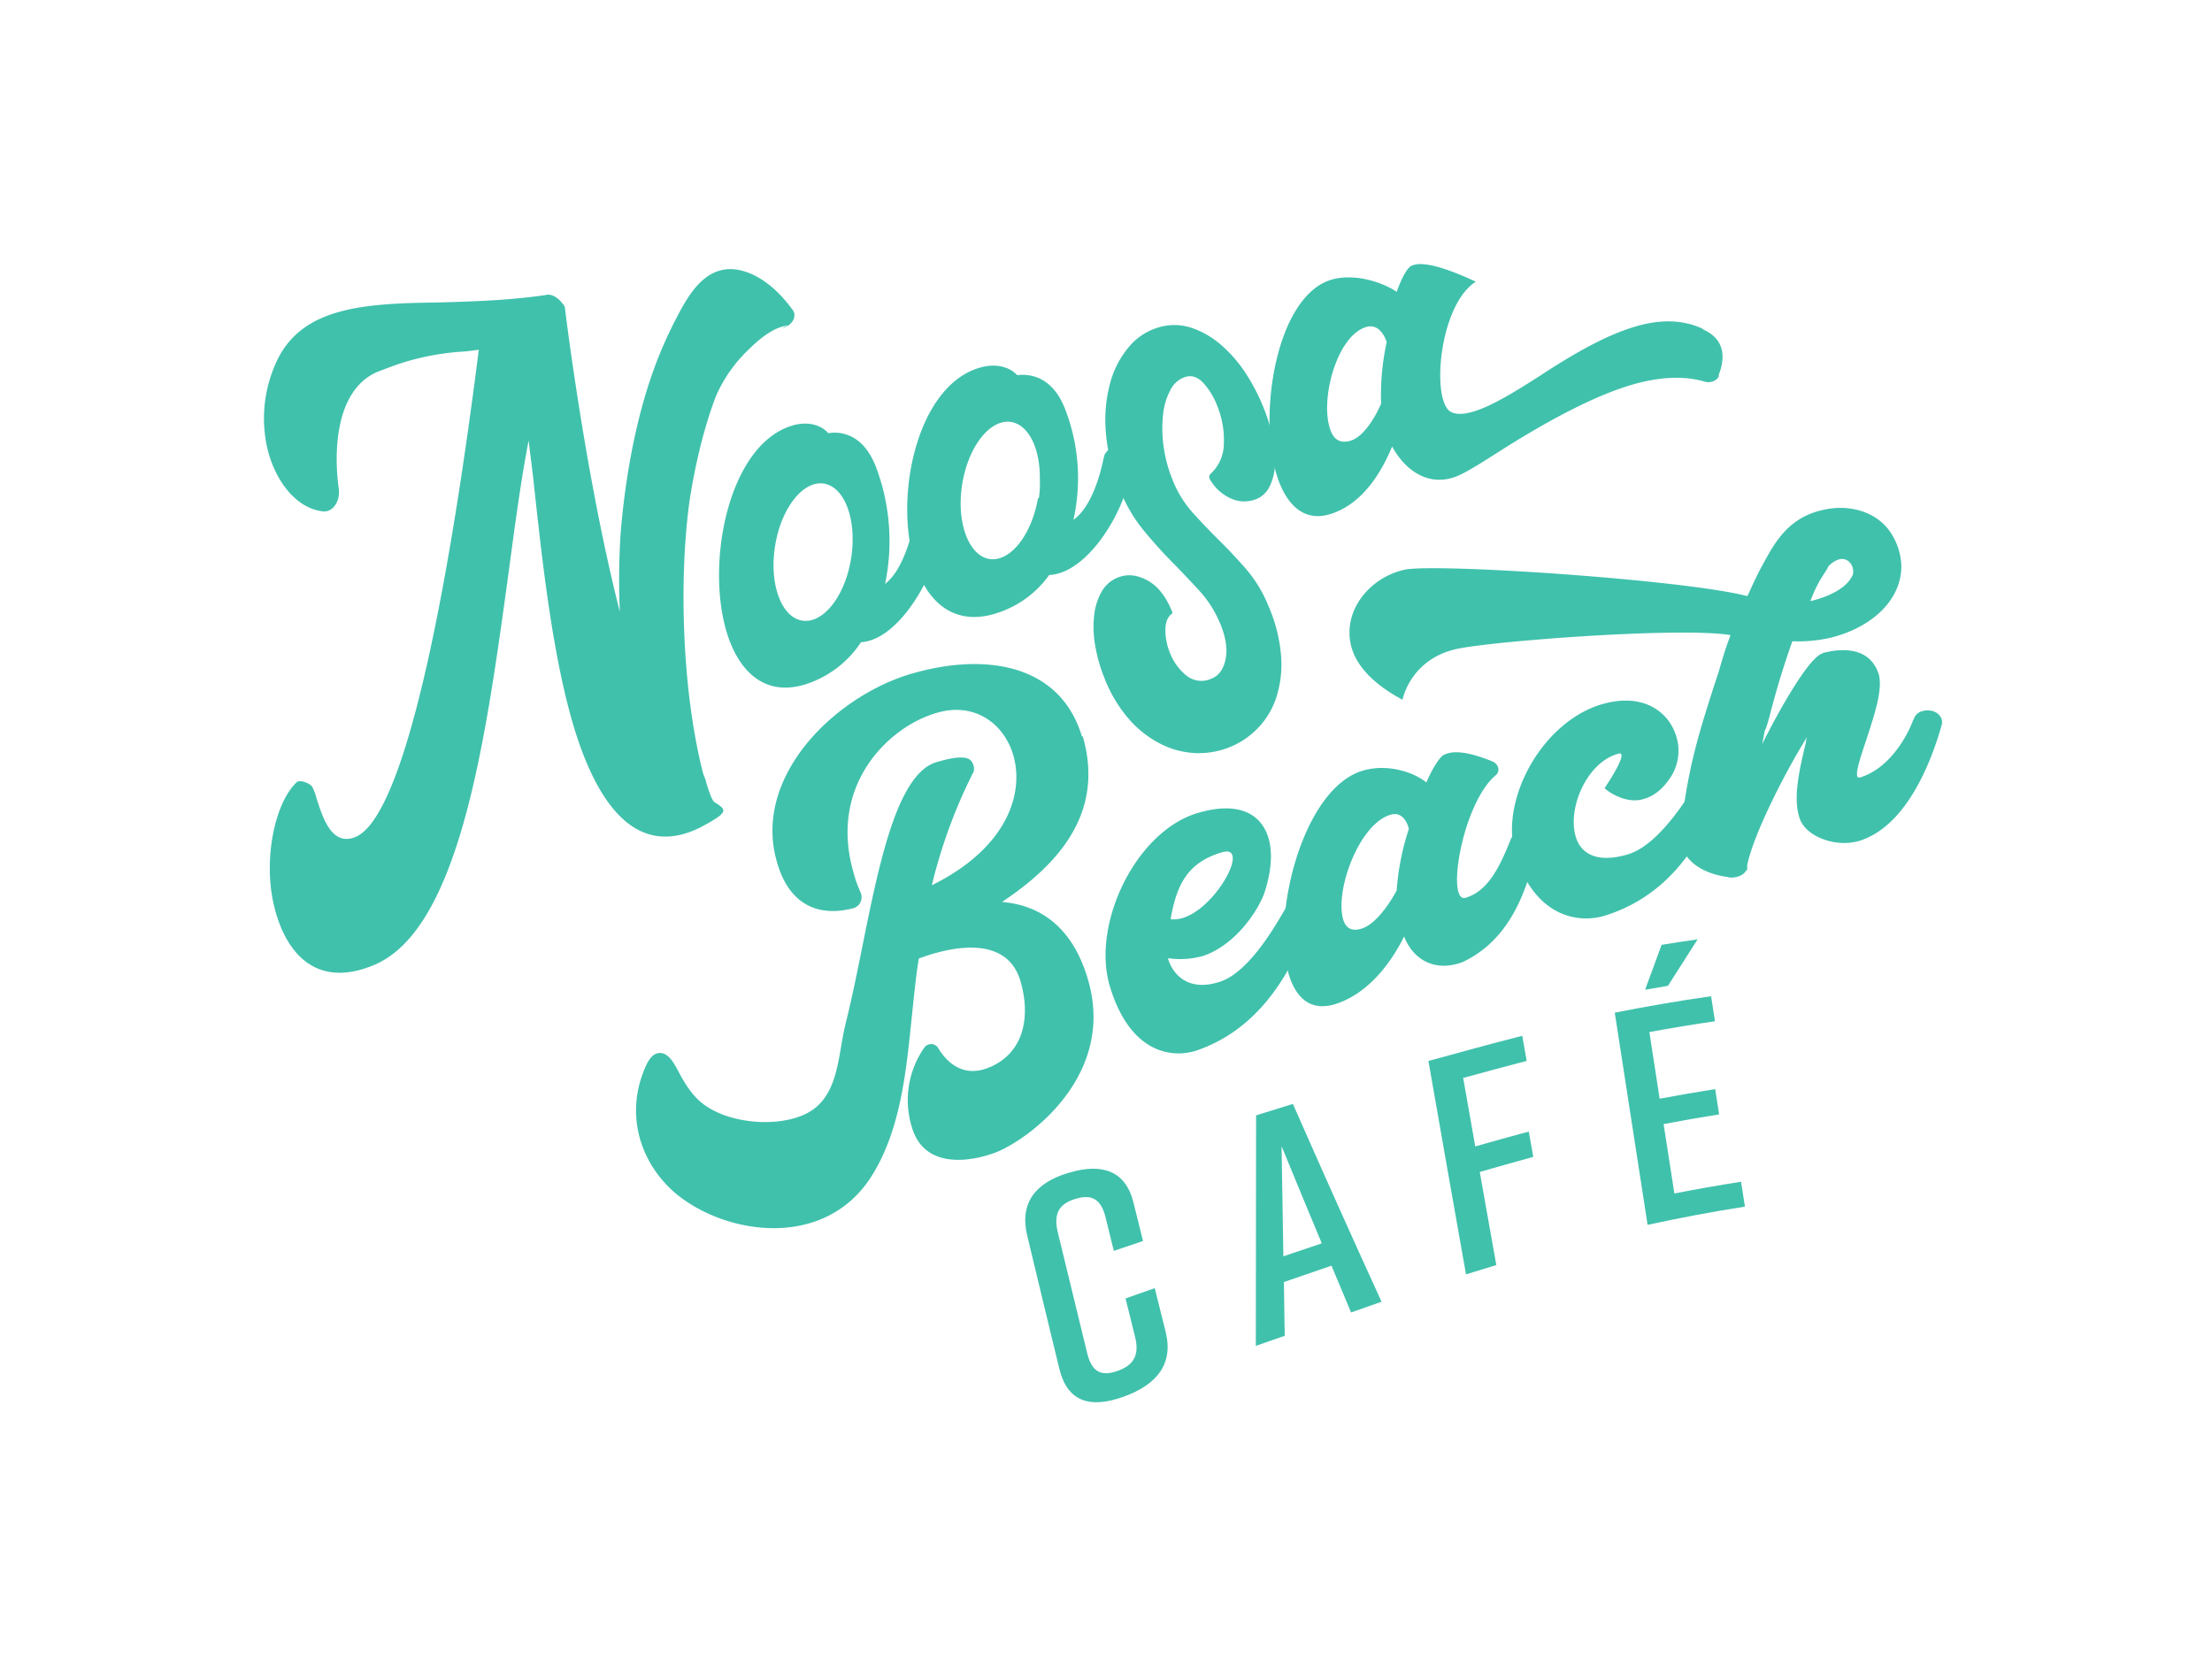
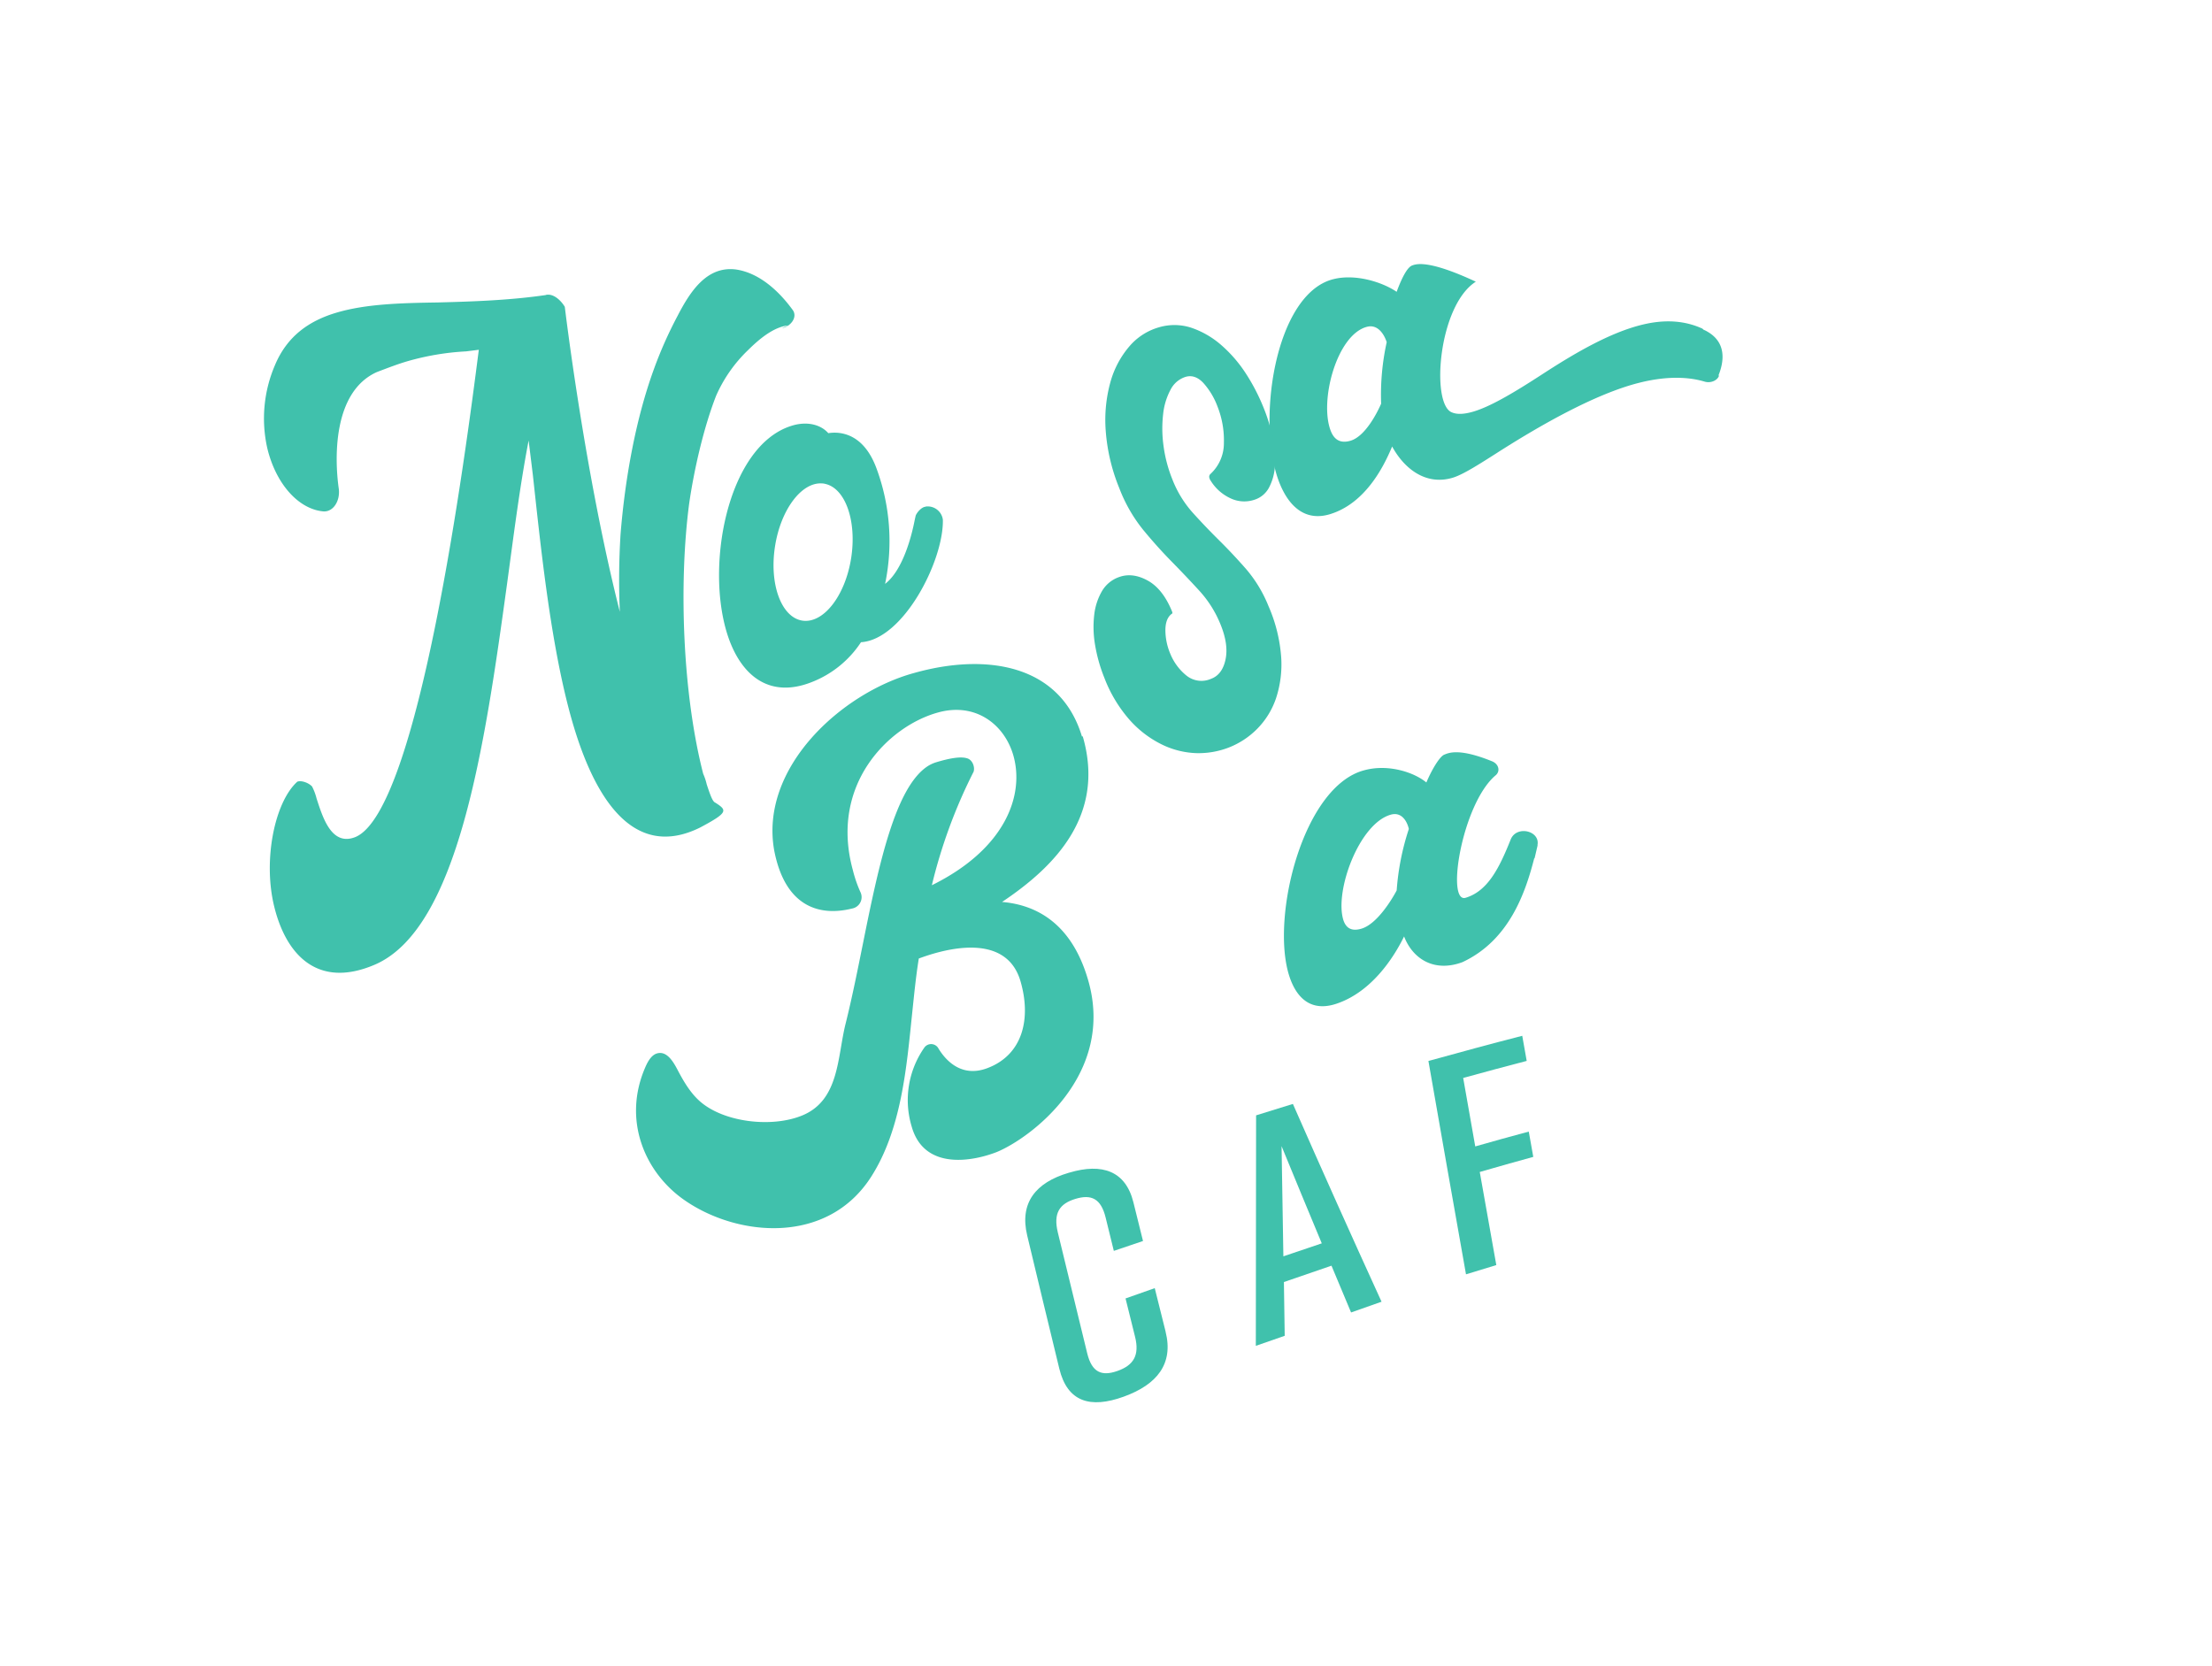
<svg xmlns="http://www.w3.org/2000/svg" id="Layer_1" data-name="Layer 1" viewBox="0 0 746 562">
  <defs>
    <style>.cls-1{fill:#40c1ac;}</style>
  </defs>
  <path id="Path_226" data-name="Path 226" class="cls-1" d="M266,109.72c-5,.49-9.85,4.52-13.75,8.39A48.15,48.15,0,0,0,241.5,133.5c-4.14,10.6-7.4,24.72-9.08,36.35-3.57,27.24-2.18,64.23,4.73,91.12a18.91,18.91,0,0,1,1.18,3.52c1.41,4.34,2.09,5.91,2.93,6.23,4,2.57,4.42,3.28-5.11,8.36-22.61,11.22-36.52-9.59-44.54-40.83-6.32-24.56-9.42-55.47-11.92-78.19l-1.41-11.49c-3,15.57-5.07,32.2-7.27,48.31-7.5,54.55-16.39,116.41-44.68,128.5-19.25,8.21-29.88-3.42-33.85-19.63-3.83-15.56.08-35.13,7.78-42.11,1.39-.55,3.92.42,5,1.64a19,19,0,0,1,1.5,4c2.08,6.39,5.05,16.29,13.16,13,21.34-9.08,37.06-129,41.56-164.31l-4.32.54a88,88,0,0,0-19.53,3.26c-3.25.93-6.65,2.24-10.52,3.71-15,6.72-14.28,29.47-12.85,39.41.49,4.07-1.86,7.79-5.17,7.59-8.47-.74-16.07-9.34-18.94-21.3a45.51,45.51,0,0,1,2.55-27.95c4.12-9.89,11.57-15.11,21.08-17.87,9.74-2.83,21.3-3.16,33.87-3.35,11.79-.31,24.28-.72,36.63-2.53l-.23,0c2.55-.63,5.14,1.85,6.43,4,0,0,6.65,55.94,18.56,102.87a247.75,247.75,0,0,1,.24-26.14c1.54-19.15,5.17-38.84,11.07-55.21a139.2,139.2,0,0,1,8.09-18.33c4.26-8.26,9.85-17,19.7-15.79,7.62,1.09,14.25,6.84,19.25,13.73,1.59,2.31-.53,5.42-3.78,6.13l2.41-1.12" />
  <path id="Path_228" data-name="Path 228" class="cls-1" d="M575.43,112.07l-.89-.88c8.44,3.86,6.66,11.38,5,15.47l.22,0c-.5,1.64-2.79,2.65-4.8,2.07-6.66-2-14.45-1.6-22.3.41-15,3.8-33.56,14.6-46.22,22.6-7.1,4.53-13,8.37-16.61,9.41-8.74,2.58-16.06-2.75-20.33-10.56-3.12,7.54-9.35,19.18-20.78,22.77-8.07,2.54-13.74-2-17.11-10.23-8.15-20.05-1.8-64.16,18.16-69,7.39-1.84,16.43,1,21.25,4.29,1.63-4.43,3.39-7.93,5-8.79,1.48-.61,5.47-2.18,21.7,5.37-12.62,8.06-15.13,40.81-8.26,44,1.88.88,4.3.68,7-.06,6.27-1.72,15-7.09,23.74-12.76,10.51-6.83,22.72-14.08,33.93-16.74,7-1.66,13.71-1.48,20,1.39l1.29,1.21m-107.75,3.37c-.84-2.64-3-6.12-6.61-5.2-10.31,2.61-16.27,25.35-12.19,35.3,1.15,2.8,3.2,4.12,6.57,3.14,4.93-1.44,8.95-9.27,10.35-12.51a82.59,82.59,0,0,1,1.88-20.74m.26.65c-.08-.22-.17-.43-.26-.65a.2.2,0,0,0,.15-.23s0,0,0,0c.05.3.09.61.13.92" />
  <path id="Path_229" data-name="Path 229" class="cls-1" d="M364.93,248.39l.22-.07c7.73,26.56-9.31,43.93-27.21,55.88,11.93,1,23.48,7.55,28.93,26,9.61,32.25-19.42,53.71-30.73,58.35-8.15,3.17-24.44,6.24-28.66-8.55a30.86,30.86,0,0,1,4.21-26.62,2.81,2.81,0,0,1,3.92-.75,2.71,2.71,0,0,1,.89,1c1.88,3.09,7.16,10.11,16.43,6.64,12.22-4.57,14.82-17,11.25-29.29-5.26-18.14-29.11-9.61-34.31-7.71-1,6.16-1.63,12.71-2.24,18.5-1.87,17.87-3.53,39-13.82,55.1-14.7,23-44.76,20.34-62.61,8.14-13.55-9.17-21.53-27.09-13.46-45.32.86-1.93,2.1-4,4-4.45,3.29-.82,5.46,3.1,6.8,5.64,2,3.82,4.24,7.61,7.32,10.39,8.05,7.3,24.6,9.22,34.9,4.85,12.32-5.23,11.62-19.61,14.39-30.74,2.3-9.23,4.13-18.5,6-27.73,5.31-26.45,10.81-51.85,21.53-59.12a11.74,11.74,0,0,1,3-1.43c4.75-1.43,8.27-2,10.4-1.37,1.84.45,2.79,2.9,2.27,4.55a174.66,174.66,0,0,0-14.08,38.28c25-12.34,31.25-30.53,27.49-43.75-3.05-10.67-13-18.09-25.62-14.45-16.51,4.64-36.43,24.3-28.51,53.12a43.41,43.41,0,0,0,2.53,7.35,3.9,3.9,0,0,1-1.74,5.24,4.36,4.36,0,0,1-1.16.37c-10.44,2.58-22.37-.15-26.14-19.53-5.08-28,22.72-53.24,47.15-59.93,24.43-6.88,49.32-2.89,56.62,21.41" />
-   <path id="Path_230" data-name="Path 230" class="cls-1" d="M437.66,302.23a4.12,4.12,0,0,1,5.41,5.13c-4.16,11.11-13,37.51-39,46.77-9.27,3.27-23.23.57-29.82-21.65-6.19-21,8.95-52.4,30-58.37,13.22-3.84,21,.18,23.51,8.42,1.53,5,1,11.54-1.37,18.69-2.18,6.11-9.85,17.61-20.75,21.22a28.86,28.86,0,0,1-11.77.73c1.87,6.21,7.51,11.32,17.71,7.89,9.51-3.22,18.18-18.14,21.81-24.45l1.16-2a9.72,9.72,0,0,1,2.22-1.87l.86-.5m-25.57-14.78C401,290.8,396.92,297.63,394.78,310c12.5,1.69,28.21-25.87,17.31-22.54" />
  <path id="Path_231" data-name="Path 231" class="cls-1" d="M518.57,285.07l-1.05,4.5-.07-.2c-3,11.69-8.42,27.73-24.21,35.12-9.38,3.51-16.71-.9-19.71-8.66-3.7,7.56-11.14,18.75-22.74,22.67-8.34,2.82-13.55-1.5-16.08-9.64-6.13-19.8,4.75-63.67,25.39-69.08,8.11-2.21,16.84.71,20.94,4.12,2-4.66,4.37-8.45,5.86-9.3,1.55-.65,5-2.43,16.31,2.16,2.32.94,2.88,3.46,1.06,4.84-11.22,9.68-16.67,43.25-9.95,41.18,7.42-2.28,11.29-9.93,15.19-19.72,2-4.79,10-2.87,9,2m-43.36-5.41c-.57-2.58-2.4-5.94-6.11-4.89-10.66,3-19,25.72-16,35.5.87,2.75,2.79,4,6.27,2.9,5.1-1.63,10-9.58,11.72-12.85a85.59,85.59,0,0,1,4.08-20.66m.2.63c-.07-.21-.13-.42-.2-.63s.23-.07.16-.28c0,.31,0,.61,0,.91" />
-   <path id="Path_232" data-name="Path 232" class="cls-1" d="M575,262.49c3.48-.95,6.4,1.59,5.41,4.58-4.16,9.89-13,33.5-39,41.7-9.27,2.9-23.53.26-30.12-19.78-6.19-18.95,9.25-46.74,30.35-51.84,13-3.23,20.92,3.12,23.45,10.49a16.32,16.32,0,0,1-1.47,14.17c-3.14,4.88-6.29,6.83-9.53,7.74-5.8,1.63-11.77-2.53-12.94-3.73,0,0,8.63-12.7,4.69-11.63-10.67,2.78-17.54,18.67-14.28,28.45,1.8,5.38,7.21,8.54,17.41,5.52,9.51-2.84,18.17-16.15,21.81-21.77.39-.59.77-1.19,1.16-1.79a9,9,0,0,1,2.21-1.67l.87-.44" />
-   <path id="Path_233" data-name="Path 233" class="cls-1" d="M604.46,216.33c-3,8.41-5.51,16.77-7.7,25.32-2.28,8.35-.82.67-2.46,9.32,6.62-13.25,13.86-25.23,18-29a7.17,7.17,0,0,1,2.76-1.81c5.31-1.34,14.95-2.39,18.34,6.61,1.88,5-1.13,13.92-3.72,21.93-2.5,7.54-4.81,14.21-2.4,13.5,10.39-3.06,16.51-15.07,18-19.59,0,.07.05.13.07.2a4,4,0,0,1,3.11-3c3.63-1,7.25,1.46,6.37,4.72-2.81,10-10.9,33.66-27.56,39-8,2.51-18-1.3-20.22-7.2-2.48-6.7-.35-16.16,1.95-25.79.09-.47.17-.27.09-.47s.09-.48.28-1.43c-8.15,13.23-18.2,33.35-20.18,43.41a2.1,2.1,0,0,1-.2,1.66l-.07-.2c-1.09,2.17-4.14,2.68-6.13,2.39l.24-.08c-6.45-.72-13.19-3.72-15.47-9.34-1.05-2.94-.82-6.05-.35-9.23,2.25-19.11,6-30.89,11.53-48,.26-.76.52-1.52.77-2.27,1.3-4.49,2.35-8.21,4.13-12.78-17.32-2.84-82.32,2.17-93,4.82C475.49,222.71,473,236,473,236c-9.84-5.23-15.17-11.28-17-17-3.86-12.13,5.35-24.09,17.68-26.86,10.63-2.24,94.63,3.4,115.57,8.91,9.56,2.57-8-1.81,0,0l.33-.53c1.6-3.57,3.37-7.4,5.29-10.78,3.77-7,8-14,17.31-17.05a31.38,31.38,0,0,1,6.29-1.3c7.31-.63,14.47,1.87,18.66,7.52a21.58,21.58,0,0,1,4.11,12.42c-.29,11.8-10.74,20.48-23.79,23.74a49.05,49.05,0,0,1-13,1.2m5.84-13.57.24,0-.69,2.41-1.8-2.05a10.08,10.08,0,0,0,2.25-.31m.24,0c5.8-1.37,12.36-4.24,14.31-8.89.79-2.83-1.53-6.3-5-5.08a8.78,8.78,0,0,0-3.51,2.57l.25-.05c-.78,1.21-1.56,2.43-2.33,3.65a45,45,0,0,0-3.7,7.81" />
  <path id="Path_234" data-name="Path 234" class="cls-1" d="M395.31,206.35c.15.36.1.59-.15.68q-2.1,1.58-2.13,5.45a20.59,20.59,0,0,0,1.59,7.86,18.32,18.32,0,0,0,5.44,7.45,8.05,8.05,0,0,0,8.38,1.15q3.78-1.4,4.87-6.51c.72-3.41.15-7.37-1.72-11.92a37.67,37.67,0,0,0-7-11.15q-4.44-4.86-9.41-9.92t-9.7-10.81a51.57,51.57,0,0,1-8-14,63.26,63.26,0,0,1-4.58-19.44,48,48,0,0,1,1.6-16.36,31.43,31.43,0,0,1,6.37-12,20.48,20.48,0,0,1,9.92-6.42,18.34,18.34,0,0,1,11.14.18,30,30,0,0,1,9.93,5.78,45.43,45.43,0,0,1,8.21,9.45,66.69,66.69,0,0,1,6,11.5,58.55,58.55,0,0,1,3.18,10.42,34.6,34.6,0,0,1,.72,9.41,17.81,17.81,0,0,1-2,7.31,8.44,8.44,0,0,1-5.07,4.14,10.78,10.78,0,0,1-7.91-.54,15.41,15.41,0,0,1-6.66-5.9,2.7,2.7,0,0,1-.47-1,1.26,1.26,0,0,1,.29-1.23,14.1,14.1,0,0,0,4.61-10.58,30.84,30.84,0,0,0-2.14-12.2,24.86,24.86,0,0,0-4.84-8.05q-2.78-2.91-5.93-2a8.59,8.59,0,0,0-5.06,4.3,22.27,22.27,0,0,0-2.52,8.27,42.58,42.58,0,0,0,.13,10.7,46.42,46.42,0,0,0,3,11.35,36.86,36.86,0,0,0,6.83,11.17q4.26,4.73,8.92,9.34t9.15,9.75a44.88,44.88,0,0,1,7.49,12.41,52.4,52.4,0,0,1,4.29,17.23,36.53,36.53,0,0,1-1.74,13.89,26.93,26.93,0,0,1-6.34,10.29,27.45,27.45,0,0,1-9.63,6.33A28.2,28.2,0,0,1,403.25,254a28.7,28.7,0,0,1-11.6-3,35.39,35.39,0,0,1-10.76-8.29,46.71,46.71,0,0,1-8.47-14.17,52.72,52.72,0,0,1-3.1-11,35.81,35.81,0,0,1-.29-10.18,20.4,20.4,0,0,1,2.65-8.06,10.83,10.83,0,0,1,5.83-4.71c3-1.06,6.24-.63,9.62,1.25s6.12,5.38,8.18,10.47" />
  <path id="Path_236" data-name="Path 236" class="cls-1" d="M393.1,449.16c2.72,10.8-2.87,17.79-14,21.84l-.22.08c-11.1,4-18.88,1.82-21.62-9.45q-5.43-22.32-10.85-45c-2.61-10.95,2.87-17.81,14-21.08l.21-.06c11.1-3.31,19-.56,21.62,10l3.24,13.06c-3.29,1.12-6.56,2.24-9.84,3.33q-1.39-5.61-2.77-11.26c-1.58-6.44-4.87-7.9-10.21-6.27s-7.48,4.78-5.91,11.31q5,20.55,9.92,40.79c1.58,6.43,4.87,7.81,10.21,5.92s7.5-5.19,5.92-11.52q-1.6-6.45-3.21-12.93,4.92-1.71,9.85-3.47,1.83,7.36,3.67,14.69" />
  <path id="Path_237" data-name="Path 237" class="cls-1" d="M449,426.89q-8,2.76-16,5.5l.27,18.13q-4.86,1.71-9.74,3.39l.09-77.74q6.2-1.91,12.41-3.85,14.94,34,29.9,66.71l-10.28,3.62q-3.3-7.84-6.6-15.76m-3.28-7.55q-6.78-16.26-13.56-32.78.3,18.58.61,37.16,6.48-2.18,12.95-4.38" />
  <path id="Path_238" data-name="Path 238" class="cls-1" d="M481.74,357.83c10.55-2.92,21.1-5.78,31.64-8.49l1.5,8.47q-10.71,2.79-21.42,5.75,2,11.56,4.07,23.09,9-2.58,18.05-5c.51,2.84,1,5.69,1.52,8.53q-9,2.47-18.05,5.09,2.79,15.74,5.58,31.4-5.11,1.55-10.22,3.12-6.35-35.75-12.67-71.94" />
-   <path id="Path_239" data-name="Path 239" class="cls-1" d="M555.65,413.1q-5.53-35.61-11.07-71.56c10.83-2.13,21.66-4,32.49-5.55q.66,4.23,1.31,8.45-11.05,1.59-22.13,3.64,1.74,11.25,3.47,22.48,9.38-1.77,18.73-3.24c.44,2.85.89,5.69,1.33,8.53q-9.36,1.47-18.73,3.27,1.83,11.72,3.64,23.4,11.25-2.2,22.48-3.95c.44,2.8.87,5.59,1.31,8.39-10.94,1.69-21.88,3.77-32.83,6.14m16.87-96.28q-5,7.76-10,15.66c-2.57.42-5.14.87-7.71,1.33q2.77-7.6,5.57-15.15,6.06-1,12.11-1.84" />
-   <path class="cls-1" d="M375.94,150.68h0l-.23.07c-1.22.11-2.69,1.56-3.25,2.75l-.39,1.63c-1.07,5.12-4,15.92-10.05,20.18a64.36,64.36,0,0,0-2.73-37.14c-4.08-10.76-11.43-12.25-16.23-11.63-2.58-2.85-7.32-4.08-12.54-2.56-21.81,6.15-29.62,45.6-21.31,68.07,4.55,12.28,13.9,19.42,27.89,14.43a34.39,34.39,0,0,0,16.73-12.55c14.34-.64,28.08-25.84,27.81-38.94A5.19,5.19,0,0,0,375.94,150.68Zm-25.58,17.37-.29-.07c-2.14,12.49-9.41,21.65-16.4,20.54s-11.2-12.37-9.18-25.13S333.9,141.2,341,142.32c5.9.94,9.73,8.89,9.69,18.88A36.57,36.57,0,0,1,350.36,168.05Z" />
-   <path class="cls-1" d="M312.29,170.83h0l-.23.08c-1.22.14-2.67,1.69-3.23,2.94-.13.57-.26,1.14-.38,1.72-1.05,5.39-4,16.79-9.95,21.35A70.7,70.7,0,0,0,295.61,158c-4.12-11.22-11.47-12.65-16.26-11.91-2.59-2.94-7.32-4.14-12.53-2.44-21.74,6.91-29.37,48.45-21,71.82,4.6,12.77,14,20.08,27.91,14.59a35.14,35.14,0,0,0,16.64-13.46c14.33-.9,27.93-27.56,27.61-41.32A5.15,5.15,0,0,0,312.29,170.83Zm-25.24,17.41c-2,12.76-9.4,22.19-16.49,21.07s-11.19-12.38-9.17-25.13c1.95-12.33,8.91-21.56,15.78-21.14a4.3,4.3,0,0,1,1.17.17C285.14,164.74,289,175.77,287.05,188.24Z" />
+   <path class="cls-1" d="M312.29,170.83h0l-.23.08c-1.22.14-2.67,1.69-3.23,2.94-.13.57-.26,1.14-.38,1.72-1.05,5.39-4,16.79-9.95,21.35A70.7,70.7,0,0,0,295.61,158c-4.12-11.22-11.47-12.65-16.26-11.91-2.59-2.94-7.32-4.14-12.53-2.44-21.74,6.91-29.37,48.45-21,71.82,4.6,12.77,14,20.08,27.91,14.59a35.14,35.14,0,0,0,16.64-13.46c14.33-.9,27.93-27.56,27.61-41.32A5.15,5.15,0,0,0,312.29,170.83Zm-25.24,17.41c-2,12.76-9.4,22.19-16.49,21.07s-11.19-12.38-9.17-25.13c1.95-12.33,8.91-21.56,15.78-21.14a4.3,4.3,0,0,1,1.17.17C285.14,164.74,289,175.77,287.05,188.24" />
</svg>